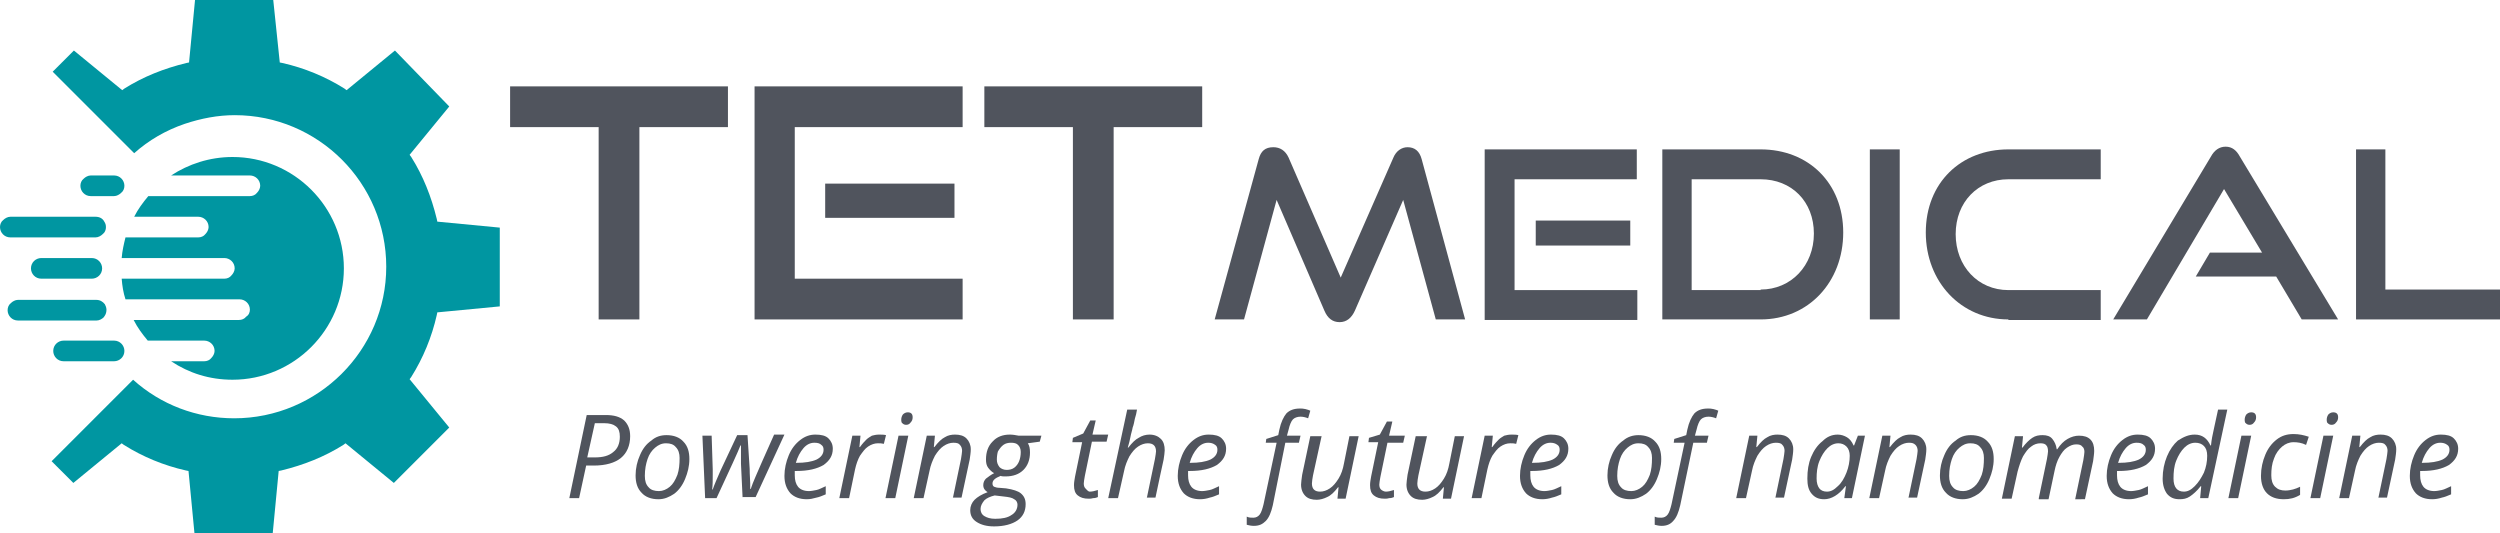
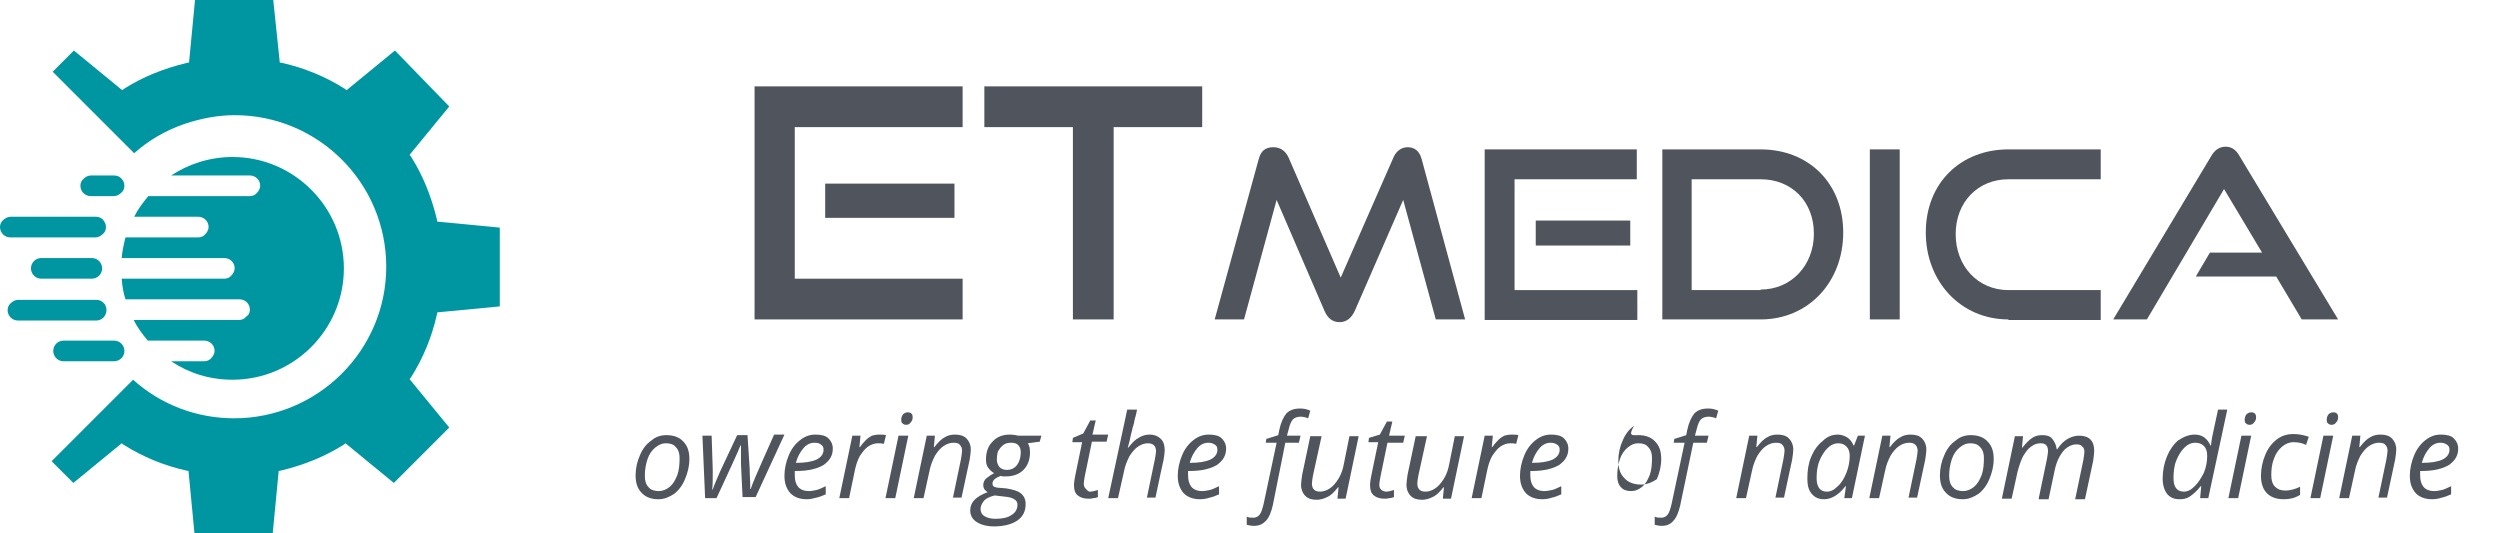
<svg xmlns="http://www.w3.org/2000/svg" version="1.1" id="_x3C_Layer_x3E_" x="0px" y="0px" viewBox="0 0 460.2 98.2" style="enable-background:new 0 0 460.2 98.2;" xml:space="preserve">
  <style type="text/css">
	.st0{fill:#50545D;}
	.st1{fill:#0096A1;}
</style>
  <g>
-     <polygon class="st0" points="110.2,58.8 110.2,23.4 93.9,23.4 93.9,15.9 134,15.9 134,23.4 117.7,23.4 117.7,58.8  " />
    <path class="st0" d="M138.9,58.8V15.9h38.3v7.5h-30.9v27.9h30.9v7.5H138.9z M151.9,33.8h23.8v6.3h-23.8V33.8z" />
    <polygon class="st0" points="197.5,58.8 197.5,23.4 181.2,23.4 181.2,15.9 221.3,15.9 221.3,23.4 205,23.4 205,58.8  " />
    <path class="st0" d="M264.3,58.8l-6-22l-8.9,20.4c-0.6,1.3-1.5,2.1-2.8,2.1c-1.3,0-2.2-0.7-2.8-2.1L235,36.8l-6,22h-5.4l8.1-29.5   c0.4-1.5,1.2-2.2,2.7-2.2c1.2,0,2.2,0.6,2.8,1.9l9.6,22.1l9.7-22.1c0.5-1.2,1.5-1.9,2.6-1.9c1.3,0,2.2,0.7,2.6,2.2l8,29.5H264.3z" />
    <path class="st0" d="M273.3,58.8V27.5h28V33h-22.5v20.4h22.6v5.5H273.3z M282.7,40.6h17.4v4.6h-17.4V40.6z" />
    <path class="st0" d="M306,58.8V27.5h18.1c8.8,0,15.2,6.2,15.2,15.3s-6.4,16-15.2,16H306z M324.1,53.3c5.6,0,9.8-4.4,9.8-10.3   S329.8,33,324.1,33h-12.7v20.4H324.1z" />
    <rect x="344.2" y="27.5" class="st0" width="5.5" height="31.3" />
    <path class="st0" d="M369.7,58.8c-8.7,0-15.2-6.9-15.2-16c0-9.2,6.5-15.3,15.2-15.3h17V33h-17c-5.6,0-9.7,4.2-9.7,10.1   c0,5.9,4.1,10.3,9.7,10.3h17v5.5H369.7z" />
    <path class="st0" d="M423.7,58.8l-4.7-7.9h-14.8l2.6-4.4h9.6l-7-11.7l-14.2,24H389l18-30c0.6-1.1,1.5-1.8,2.7-1.8   c1.2,0,2,0.7,2.6,1.8l18.1,30H423.7z" />
-     <polygon class="st0" points="433.7,58.8 433.7,27.5 439.1,27.5 439.1,53.3 460.2,53.3 460.2,58.8  " />
-     <path class="st0" d="M116,80.3c0,1.7-0.6,3.1-1.7,4c-1.1,0.9-2.8,1.4-5,1.4h-1.4l-1.3,6h-1.8l3.2-15.3h3.5c1.5,0,2.6,0.3,3.4,1   C115.6,78.1,116,79,116,80.3 M108.1,84.2h1.4c1.5,0,2.6-0.3,3.4-1c0.8-0.6,1.2-1.6,1.2-2.8c0-0.9-0.2-1.5-0.7-1.9   c-0.5-0.4-1.2-0.6-2.2-0.6h-1.7L108.1,84.2z" />
    <path class="st0" d="M122.7,80.1c1.3,0,2.4,0.4,3.1,1.2c0.8,0.8,1.1,1.9,1.1,3.2c0,1.3-0.3,2.5-0.8,3.7c-0.5,1.2-1.2,2.1-2,2.7   c-0.9,0.6-1.8,1-2.9,1c-1.3,0-2.4-0.4-3.1-1.2c-0.8-0.8-1.1-1.9-1.1-3.2c0-1.3,0.3-2.6,0.8-3.7c0.5-1.2,1.2-2.1,2.1-2.7   C120.7,80.4,121.6,80.1,122.7,80.1 M125.1,84.3c0-0.8-0.2-1.5-0.7-2c-0.4-0.5-1-0.7-1.8-0.7c-0.8,0-1.4,0.3-2,0.8   c-0.6,0.5-1.1,1.2-1.4,2.1c-0.3,0.9-0.5,1.9-0.5,3.1c0,0.9,0.2,1.6,0.7,2.1c0.4,0.5,1.1,0.7,1.9,0.7c0.7,0,1.4-0.3,2-0.8   c0.6-0.5,1-1.2,1.4-2.2C125,86.5,125.1,85.5,125.1,84.3" />
    <path class="st0" d="M136.7,91.7l-0.3-6.3c0-0.7,0-1.3,0-1.8V82h-0.1l-0.5,1.2l-0.9,2l-3,6.5h-2.1l-0.5-11.5h1.7l0.2,6.2v0.9   c0,1,0,2-0.1,2.8h0.1c0.3-0.9,0.8-2,1.4-3.4l3.1-6.6h1.9l0.4,6.2c0,1.2,0.1,2.1,0.1,2.7v0.6l0,0.4h0.1c0.2-0.6,0.5-1.4,0.9-2.3   c0.4-0.9,1.5-3.5,3.4-7.7h1.9l-5.3,11.5H136.7z" />
    <path class="st0" d="M148.5,91.9c-1.3,0-2.3-0.4-3-1.1c-0.7-0.8-1.1-1.8-1.1-3.2c0-1.3,0.3-2.6,0.8-3.8c0.5-1.2,1.2-2.1,2.1-2.8   c0.9-0.7,1.8-1,2.8-1c1.1,0,1.9,0.2,2.4,0.7c0.5,0.5,0.8,1.1,0.8,1.9c0,1.3-0.6,2.2-1.7,3c-1.2,0.7-2.8,1.1-5,1.1h-0.3l0,0.8   c0,0.9,0.2,1.6,0.6,2.1c0.4,0.5,1.1,0.8,2,0.8c0.4,0,0.9-0.1,1.4-0.2c0.5-0.1,1-0.4,1.7-0.7v1.5c-0.7,0.3-1.2,0.5-1.7,0.6   C149.6,91.8,149.1,91.9,148.5,91.9 M149.9,81.5c-0.7,0-1.4,0.3-2,1c-0.6,0.7-1.1,1.6-1.4,2.7h0.1c1.6,0,2.8-0.2,3.7-0.6   c0.8-0.4,1.3-1,1.3-1.8c0-0.4-0.1-0.7-0.4-0.9C150.9,81.6,150.5,81.5,149.9,81.5" />
    <path class="st0" d="M161.8,80c0.5,0,0.9,0,1.3,0.1l-0.4,1.6c-0.4-0.1-0.7-0.1-1.1-0.1c-0.6,0-1.2,0.2-1.8,0.6   c-0.6,0.4-1,1-1.5,1.7c-0.4,0.7-0.7,1.6-0.9,2.5l-1.1,5.3h-1.8l2.4-11.5h1.5l-0.2,2.1h0.1c0.5-0.7,0.9-1.1,1.2-1.4   c0.3-0.3,0.7-0.5,1-0.7C160.9,80.1,161.3,80,161.8,80" />
    <path class="st0" d="M164.8,91.7H163l2.4-11.5h1.8L164.8,91.7z M165.9,77.3c0-0.4,0.1-0.7,0.3-1c0.2-0.2,0.5-0.4,0.9-0.4   c0.6,0,0.9,0.3,0.9,0.9c0,0.4-0.1,0.7-0.4,1c-0.2,0.3-0.5,0.4-0.8,0.4c-0.3,0-0.5-0.1-0.7-0.3C166,77.9,165.9,77.6,165.9,77.3" />
    <path class="st0" d="M175.4,91.7l1.5-7.2c0.1-0.7,0.2-1.2,0.2-1.5c0-0.4-0.1-0.8-0.4-1.1c-0.2-0.3-0.6-0.4-1.2-0.4   c-0.6,0-1.2,0.2-1.8,0.6c-0.6,0.4-1.1,1-1.6,1.8c-0.4,0.8-0.8,1.7-1,2.8l-1.1,5h-1.8l2.4-11.5h1.5l-0.2,2.1h0.1   c0.7-0.9,1.3-1.5,1.9-1.8c0.6-0.4,1.3-0.5,1.9-0.5c0.9,0,1.6,0.2,2.1,0.7c0.5,0.5,0.8,1.2,0.8,2c0,0.6-0.1,1.2-0.2,1.9l-1.5,7   H175.4z" />
    <path class="st0" d="M191.7,80.2l-0.3,1.1l-2.2,0.3c0.3,0.4,0.4,1,0.4,1.7c0,1.3-0.4,2.4-1.2,3.2c-0.8,0.8-1.9,1.2-3.3,1.2   c-0.4,0-0.7,0-0.9-0.1c-1,0.4-1.5,0.8-1.5,1.4c0,0.3,0.1,0.5,0.3,0.6c0.2,0.1,0.6,0.2,1,0.2l1.2,0.1c1.3,0.2,2.2,0.5,2.7,0.9   c0.6,0.5,0.9,1.1,0.9,2c0,1.3-0.5,2.3-1.5,3c-1,0.7-2.5,1.1-4.3,1.1c-1.4,0-2.4-0.3-3.2-0.8c-0.8-0.5-1.2-1.2-1.2-2.2   c0-0.7,0.3-1.4,0.8-1.9c0.5-0.5,1.3-1,2.4-1.4c-0.5-0.3-0.8-0.7-0.8-1.3c0-0.5,0.2-0.9,0.5-1.2c0.4-0.3,0.9-0.7,1.5-1   c-0.4-0.2-0.8-0.6-1.1-1c-0.3-0.4-0.4-0.9-0.4-1.5c0-1.4,0.4-2.5,1.2-3.3c0.8-0.9,1.9-1.3,3.2-1.3c0.5,0,1.1,0.1,1.6,0.2H191.7z    M180.5,93.7c0,0.5,0.2,1,0.7,1.3c0.5,0.3,1.1,0.5,2,0.5c1.3,0,2.3-0.2,3-0.7c0.7-0.4,1.1-1.1,1.1-1.9c0-0.4-0.2-0.8-0.6-1   c-0.4-0.3-1-0.4-1.9-0.5l-1.7-0.2c-0.8,0.2-1.5,0.5-1.9,0.9C180.8,92.6,180.5,93.1,180.5,93.7 M183.5,84.6c0,0.6,0.2,1,0.5,1.4   c0.3,0.3,0.8,0.5,1.3,0.5c0.5,0,1-0.1,1.4-0.4s0.7-0.7,0.9-1.2c0.2-0.5,0.3-1.1,0.3-1.7c0-0.6-0.2-1-0.5-1.3   c-0.3-0.3-0.7-0.4-1.3-0.4c-0.5,0-1,0.1-1.4,0.4c-0.4,0.3-0.7,0.7-1,1.2C183.6,83.4,183.5,84,183.5,84.6" />
    <path class="st0" d="M200.6,90.5c0.4,0,0.9-0.1,1.5-0.3v1.3c-0.2,0.1-0.5,0.2-0.9,0.2c-0.3,0.1-0.6,0.1-0.8,0.1   c-0.9,0-1.5-0.2-2-0.6c-0.5-0.4-0.7-1-0.7-1.9c0-0.5,0.1-1,0.2-1.6l1.3-6.3h-1.8l0.1-0.8l1.9-0.8l1.3-2.4h1l-0.6,2.6h2.9l-0.3,1.3   H201l-1.3,6.3c-0.1,0.6-0.2,1.1-0.2,1.4c0,0.4,0.1,0.7,0.3,0.9S200.3,90.5,200.6,90.5" />
    <path class="st0" d="M211.1,91.7l1.5-7.2c0.1-0.7,0.2-1.1,0.2-1.4c0-1-0.5-1.5-1.5-1.5c-0.6,0-1.2,0.2-1.8,0.6   c-0.6,0.4-1.1,1-1.6,1.8c-0.4,0.8-0.8,1.7-1,2.8l-1.1,4.9H204l3.5-16.3h1.8c-0.1,0.6-0.2,1.1-0.4,1.7c-0.1,0.5-0.2,1.1-0.4,1.6   c-0.1,0.6-0.3,1.1-0.4,1.7c-0.1,0.6-0.3,1.3-0.5,2h0.1c0.7-0.9,1.3-1.5,1.9-1.8c0.6-0.4,1.3-0.6,2-0.6c0.9,0,1.6,0.3,2.1,0.8   c0.5,0.5,0.7,1.2,0.7,2.1c0,0.4-0.1,1-0.2,1.7c-0.3,1.3-0.8,3.7-1.5,7H211.1z" />
    <path class="st0" d="M220.9,91.9c-1.3,0-2.3-0.4-3-1.1c-0.7-0.8-1.1-1.8-1.1-3.2c0-1.3,0.3-2.6,0.8-3.8c0.5-1.2,1.2-2.1,2.1-2.8   c0.9-0.7,1.8-1,2.8-1c1.1,0,1.9,0.2,2.4,0.7c0.5,0.5,0.8,1.1,0.8,1.9c0,1.3-0.6,2.2-1.7,3c-1.2,0.7-2.8,1.1-5,1.1h-0.3l0,0.8   c0,0.9,0.2,1.6,0.6,2.1c0.4,0.5,1.1,0.8,2,0.8c0.4,0,0.9-0.1,1.4-0.2c0.5-0.1,1-0.4,1.7-0.7v1.5c-0.7,0.3-1.2,0.5-1.7,0.6   C222.1,91.8,221.5,91.9,220.9,91.9 M222.4,81.5c-0.7,0-1.4,0.3-2,1c-0.6,0.7-1.1,1.6-1.4,2.7h0.1c1.6,0,2.8-0.2,3.7-0.6   c0.8-0.4,1.3-1,1.3-1.8c0-0.4-0.1-0.7-0.4-0.9C223.3,81.6,222.9,81.5,222.4,81.5" />
    <path class="st0" d="M230.8,96.8c-0.5,0-0.9-0.1-1.3-0.2v-1.5c0.4,0.2,0.8,0.2,1.2,0.2c0.5,0,0.9-0.2,1.2-0.6   c0.3-0.4,0.5-1.1,0.7-1.9l2.4-11.3h-2l0.1-0.7l2.2-0.7l0.2-1c0.3-1.4,0.8-2.4,1.3-3c0.6-0.6,1.4-0.9,2.5-0.9c0.3,0,0.6,0,1,0.1   c0.4,0.1,0.7,0.2,0.9,0.3l-0.4,1.4c-0.5-0.2-1-0.3-1.4-0.3c-0.6,0-1.1,0.2-1.4,0.5c-0.3,0.3-0.6,1-0.8,1.9l-0.3,1.1h2.5l-0.3,1.3   h-2.5L234.3,93c-0.3,1.3-0.7,2.3-1.3,2.9S231.8,96.8,230.8,96.8" />
    <path class="st0" d="M243.3,80.2l-1.6,7.3c-0.1,0.6-0.2,1.1-0.2,1.5c0,1,0.5,1.5,1.5,1.5c0.6,0,1.2-0.2,1.8-0.6   c0.6-0.4,1.1-1,1.6-1.8c0.5-0.8,0.8-1.7,1-2.8l1-5h1.7l-2.4,11.5h-1.5l0.2-2.1h-0.1c-0.7,0.9-1.3,1.5-2,1.8   c-0.6,0.3-1.3,0.5-1.9,0.5c-0.9,0-1.6-0.2-2.1-0.7s-0.8-1.2-0.8-2.1c0-0.4,0.1-1,0.2-1.8l1.5-7.1H243.3z" />
    <path class="st0" d="M255.1,90.5c0.4,0,0.9-0.1,1.5-0.3v1.3c-0.2,0.1-0.5,0.2-0.9,0.2c-0.3,0.1-0.6,0.1-0.8,0.1   c-0.9,0-1.5-0.2-2-0.6c-0.5-0.4-0.7-1-0.7-1.9c0-0.5,0.1-1,0.2-1.6l1.3-6.3h-1.8l0.1-0.8L254,80l1.3-2.4h1l-0.6,2.6h2.9l-0.3,1.3   h-2.9l-1.3,6.3c-0.1,0.6-0.2,1.1-0.2,1.4c0,0.4,0.1,0.7,0.3,0.9S254.8,90.5,255.1,90.5" />
    <path class="st0" d="M262.7,80.2l-1.6,7.3c-0.1,0.6-0.2,1.1-0.2,1.5c0,1,0.5,1.5,1.5,1.5c0.6,0,1.2-0.2,1.8-0.6   c0.6-0.4,1.1-1,1.6-1.8c0.5-0.8,0.8-1.7,1-2.8l1-5h1.7l-2.4,11.5h-1.5l0.2-2.1h-0.1c-0.7,0.9-1.3,1.5-2,1.8   c-0.6,0.3-1.3,0.5-1.9,0.5c-0.9,0-1.6-0.2-2.1-0.7c-0.5-0.5-0.8-1.2-0.8-2.1c0-0.4,0.1-1,0.2-1.8l1.5-7.1H262.7z" />
    <path class="st0" d="M278.2,80c0.5,0,0.9,0,1.3,0.1l-0.4,1.6c-0.4-0.1-0.7-0.1-1.1-0.1c-0.6,0-1.2,0.2-1.8,0.6   c-0.6,0.4-1,1-1.5,1.7c-0.4,0.7-0.7,1.6-0.9,2.5l-1.1,5.3h-1.8l2.4-11.5h1.5l-0.2,2.1h0.1c0.5-0.7,0.9-1.1,1.2-1.4   c0.3-0.3,0.7-0.5,1-0.7C277.3,80.1,277.7,80,278.2,80" />
    <path class="st0" d="M283.9,91.9c-1.3,0-2.3-0.4-3-1.1c-0.7-0.8-1.1-1.8-1.1-3.2c0-1.3,0.3-2.6,0.8-3.8c0.5-1.2,1.2-2.1,2.1-2.8   c0.9-0.7,1.8-1,2.8-1c1.1,0,1.9,0.2,2.4,0.7c0.5,0.5,0.8,1.1,0.8,1.9c0,1.3-0.6,2.2-1.7,3c-1.2,0.7-2.8,1.1-5,1.1h-0.3l0,0.8   c0,0.9,0.2,1.6,0.6,2.1c0.4,0.5,1.1,0.8,2,0.8c0.4,0,0.9-0.1,1.4-0.2c0.5-0.1,1-0.4,1.7-0.7v1.5c-0.7,0.3-1.2,0.5-1.7,0.6   C285.1,91.8,284.5,91.9,283.9,91.9 M285.4,81.5c-0.7,0-1.4,0.3-2,1c-0.6,0.7-1.1,1.6-1.4,2.7h0.1c1.6,0,2.8-0.2,3.7-0.6   c0.8-0.4,1.3-1,1.3-1.8c0-0.4-0.1-0.7-0.4-0.9C286.3,81.6,285.9,81.5,285.4,81.5" />
-     <path class="st0" d="M301.6,80.1c1.3,0,2.4,0.4,3.1,1.2c0.8,0.8,1.1,1.9,1.1,3.2c0,1.3-0.3,2.5-0.8,3.7c-0.5,1.2-1.2,2.1-2,2.7   c-0.9,0.6-1.8,1-2.9,1c-1.3,0-2.4-0.4-3.1-1.2c-0.8-0.8-1.1-1.9-1.1-3.2c0-1.3,0.3-2.6,0.8-3.7c0.5-1.2,1.2-2.1,2.1-2.7   C299.6,80.4,300.6,80.1,301.6,80.1 M304.1,84.3c0-0.8-0.2-1.5-0.7-2c-0.4-0.5-1-0.7-1.8-0.7c-0.8,0-1.4,0.3-2,0.8   c-0.6,0.5-1.1,1.2-1.4,2.1c-0.3,0.9-0.5,1.9-0.5,3.1c0,0.9,0.2,1.6,0.7,2.1c0.4,0.5,1.1,0.7,1.9,0.7c0.7,0,1.4-0.3,2-0.8   c0.6-0.5,1-1.2,1.4-2.2C304,86.5,304.1,85.5,304.1,84.3" />
+     <path class="st0" d="M301.6,80.1c1.3,0,2.4,0.4,3.1,1.2c0.8,0.8,1.1,1.9,1.1,3.2c0,1.3-0.3,2.5-0.8,3.7c-0.9,0.6-1.8,1-2.9,1c-1.3,0-2.4-0.4-3.1-1.2c-0.8-0.8-1.1-1.9-1.1-3.2c0-1.3,0.3-2.6,0.8-3.7c0.5-1.2,1.2-2.1,2.1-2.7   C299.6,80.4,300.6,80.1,301.6,80.1 M304.1,84.3c0-0.8-0.2-1.5-0.7-2c-0.4-0.5-1-0.7-1.8-0.7c-0.8,0-1.4,0.3-2,0.8   c-0.6,0.5-1.1,1.2-1.4,2.1c-0.3,0.9-0.5,1.9-0.5,3.1c0,0.9,0.2,1.6,0.7,2.1c0.4,0.5,1.1,0.7,1.9,0.7c0.7,0,1.4-0.3,2-0.8   c0.6-0.5,1-1.2,1.4-2.2C304,86.5,304.1,85.5,304.1,84.3" />
    <path class="st0" d="M305.9,96.8c-0.5,0-0.9-0.1-1.3-0.2v-1.5c0.4,0.2,0.8,0.2,1.2,0.2c0.5,0,0.9-0.2,1.2-0.6   c0.3-0.4,0.5-1.1,0.7-1.9l2.4-11.3h-2l0.1-0.7l2.2-0.7l0.2-1c0.3-1.4,0.8-2.4,1.3-3c0.6-0.6,1.4-0.9,2.5-0.9c0.3,0,0.6,0,1,0.1   c0.4,0.1,0.7,0.2,0.9,0.3l-0.4,1.4c-0.5-0.2-1-0.3-1.4-0.3c-0.6,0-1.1,0.2-1.4,0.5c-0.3,0.3-0.6,1-0.8,1.9l-0.3,1.1h2.5l-0.3,1.3   h-2.5L309.3,93c-0.3,1.3-0.7,2.3-1.3,2.9C307.5,96.5,306.8,96.8,305.9,96.8" />
    <path class="st0" d="M326.8,91.7l1.5-7.2c0.1-0.7,0.2-1.2,0.2-1.5c0-0.4-0.1-0.8-0.4-1.1c-0.2-0.3-0.6-0.4-1.2-0.4   c-0.6,0-1.2,0.2-1.8,0.6c-0.6,0.4-1.1,1-1.6,1.8c-0.4,0.8-0.8,1.7-1,2.8l-1.1,5h-1.8l2.4-11.5h1.5l-0.2,2.1h0.1   c0.7-0.9,1.3-1.5,1.9-1.8c0.6-0.4,1.3-0.5,1.9-0.5c0.9,0,1.6,0.2,2.1,0.7c0.5,0.5,0.8,1.2,0.8,2c0,0.6-0.1,1.2-0.2,1.9l-1.5,7   H326.8z" />
    <path class="st0" d="M338.3,80c0.6,0,1.2,0.2,1.7,0.5c0.5,0.3,0.9,0.8,1.2,1.5h0.1l0.7-1.8h1.3l-2.4,11.5h-1.4l0.3-2.2h-0.1   c-1.2,1.6-2.6,2.4-3.9,2.4c-1,0-1.7-0.3-2.3-1c-0.6-0.7-0.8-1.6-0.8-2.8c0-1.5,0.2-2.8,0.7-4c0.5-1.2,1.2-2.2,2.1-2.9   C336.3,80.4,337.2,80,338.3,80 M336.3,90.5c0.7,0,1.3-0.3,2-1c0.7-0.6,1.2-1.5,1.6-2.5c0.4-1,0.6-2.1,0.6-3.1   c0-0.7-0.2-1.3-0.6-1.7c-0.4-0.4-0.9-0.6-1.5-0.6c-0.7,0-1.4,0.3-2,0.9c-0.6,0.6-1.1,1.4-1.5,2.4c-0.4,1-0.5,2.1-0.5,3.2   c0,0.8,0.2,1.4,0.5,1.8C335.2,90.3,335.7,90.5,336.3,90.5" />
    <path class="st0" d="M351.3,91.7l1.5-7.2c0.1-0.7,0.2-1.2,0.2-1.5c0-0.4-0.1-0.8-0.4-1.1s-0.6-0.4-1.2-0.4c-0.6,0-1.2,0.2-1.8,0.6   c-0.6,0.4-1.1,1-1.6,1.8c-0.4,0.8-0.8,1.7-1,2.8l-1.1,5h-1.8l2.4-11.5h1.5l-0.2,2.1h0.1c0.7-0.9,1.3-1.5,1.9-1.8   c0.6-0.4,1.3-0.5,1.9-0.5c0.9,0,1.6,0.2,2.1,0.7c0.5,0.5,0.8,1.2,0.8,2c0,0.6-0.1,1.2-0.2,1.9l-1.5,7H351.3z" />
    <path class="st0" d="M362.8,80.1c1.3,0,2.4,0.4,3.1,1.2c0.8,0.8,1.1,1.9,1.1,3.2c0,1.3-0.3,2.5-0.8,3.7c-0.5,1.2-1.2,2.1-2,2.7   c-0.9,0.6-1.8,1-2.9,1c-1.3,0-2.4-0.4-3.1-1.2c-0.8-0.8-1.1-1.9-1.1-3.2c0-1.3,0.3-2.6,0.8-3.7c0.5-1.2,1.2-2.1,2.1-2.7   C360.8,80.4,361.7,80.1,362.8,80.1 M365.2,84.3c0-0.8-0.2-1.5-0.7-2c-0.4-0.5-1-0.7-1.8-0.7c-0.8,0-1.4,0.3-2,0.8   c-0.6,0.5-1.1,1.2-1.4,2.1c-0.3,0.9-0.5,1.9-0.5,3.1c0,0.9,0.2,1.6,0.7,2.1c0.4,0.5,1.1,0.7,1.9,0.7c0.7,0,1.4-0.3,2-0.8   c0.6-0.5,1-1.2,1.4-2.2C365.1,86.5,365.2,85.5,365.2,84.3" />
    <path class="st0" d="M375.3,91.7l1.5-7.2c0.1-0.7,0.2-1.1,0.2-1.4c0-0.5-0.1-0.9-0.3-1.1c-0.2-0.3-0.6-0.4-1.1-0.4   c-0.6,0-1.2,0.2-1.7,0.6c-0.6,0.4-1,1-1.5,1.8c-0.4,0.8-0.7,1.7-1,2.8l-1.1,5h-1.8l2.4-11.5h1.5l-0.2,2.1h0.1   c0.6-0.8,1.2-1.4,1.8-1.8c0.6-0.4,1.2-0.5,1.9-0.5c0.8,0,1.4,0.2,1.8,0.7c0.4,0.5,0.7,1.1,0.8,1.9h0.1c0.6-0.9,1.2-1.5,1.9-1.9   c0.7-0.4,1.4-0.6,2.1-0.6c0.9,0,1.6,0.2,2.1,0.7c0.5,0.5,0.7,1.2,0.7,2.1c0,0.5-0.1,1.1-0.2,1.9l-1.5,7H382l1.5-7.2   c0.1-0.7,0.2-1.2,0.2-1.5c0-0.4-0.1-0.8-0.4-1c-0.2-0.3-0.6-0.4-1.1-0.4c-0.6,0-1.1,0.2-1.7,0.6c-0.6,0.4-1,1-1.4,1.7   s-0.7,1.6-0.9,2.6l-1.1,5.2H375.3z" />
-     <path class="st0" d="M391.9,91.9c-1.3,0-2.3-0.4-3-1.1c-0.7-0.8-1.1-1.8-1.1-3.2c0-1.3,0.3-2.6,0.8-3.8c0.5-1.2,1.2-2.1,2.1-2.8   c0.9-0.7,1.8-1,2.8-1c1.1,0,1.9,0.2,2.4,0.7c0.5,0.5,0.8,1.1,0.8,1.9c0,1.3-0.6,2.2-1.7,3c-1.2,0.7-2.8,1.1-5,1.1h-0.3l0,0.8   c0,0.9,0.2,1.6,0.6,2.1c0.4,0.5,1.1,0.8,2,0.8c0.4,0,0.9-0.1,1.4-0.2c0.5-0.1,1-0.4,1.7-0.7v1.5c-0.7,0.3-1.2,0.5-1.7,0.6   C393.1,91.8,392.5,91.9,391.9,91.9 M393.3,81.5c-0.7,0-1.4,0.3-2,1c-0.6,0.7-1.1,1.6-1.4,2.7h0.1c1.6,0,2.8-0.2,3.7-0.6   c0.8-0.4,1.3-1,1.3-1.8c0-0.4-0.1-0.7-0.4-0.9C394.3,81.6,393.9,81.5,393.3,81.5" />
    <path class="st0" d="M404,80c1.4,0,2.3,0.7,2.9,2h0.1c0.1-1.1,0.3-2,0.5-2.9l0.8-3.7h1.7l-3.5,16.3h-1.5l0.2-2.2h-0.1   c-0.7,0.9-1.4,1.5-2,1.9c-0.6,0.4-1.2,0.5-1.9,0.5c-1,0-1.7-0.3-2.3-1c-0.5-0.7-0.8-1.6-0.8-2.8c0-1.5,0.3-2.9,0.8-4.1   c0.5-1.2,1.2-2.2,2-2.9C402,80.4,402.9,80,404,80 M402,90.5c0.7,0,1.3-0.3,2-1c0.7-0.7,1.2-1.5,1.7-2.5c0.4-1,0.6-2,0.6-3.1   c0-0.8-0.2-1.4-0.6-1.8c-0.4-0.4-0.9-0.6-1.6-0.6c-0.7,0-1.4,0.3-2,0.9c-0.6,0.6-1.1,1.4-1.5,2.4c-0.4,1-0.5,2.1-0.5,3.3   C400.1,89.7,400.8,90.5,402,90.5" />
    <path class="st0" d="M412,91.7h-1.8l2.4-11.5h1.8L412,91.7z M413.2,77.3c0-0.4,0.1-0.7,0.3-1c0.2-0.2,0.5-0.4,0.9-0.4   c0.6,0,0.9,0.3,0.9,0.9c0,0.4-0.1,0.7-0.4,1c-0.2,0.3-0.5,0.4-0.8,0.4c-0.3,0-0.5-0.1-0.7-0.3C413.3,77.9,413.2,77.6,413.2,77.3" />
    <path class="st0" d="M420.4,91.9c-1.4,0-2.4-0.4-3.1-1.1c-0.7-0.7-1.1-1.8-1.1-3.2c0-1.4,0.3-2.7,0.8-3.9c0.5-1.2,1.2-2.1,2.1-2.8   c0.9-0.7,1.9-1,3.1-1c1,0,1.9,0.2,2.8,0.5l-0.5,1.5c-0.8-0.4-1.6-0.5-2.3-0.5c-0.8,0-1.5,0.3-2.1,0.8c-0.6,0.5-1.2,1.3-1.5,2.2   c-0.4,1-0.5,2-0.5,3.1c0,0.9,0.2,1.6,0.7,2.1c0.5,0.5,1.1,0.7,1.9,0.7c0.5,0,1-0.1,1.4-0.2c0.4-0.1,0.9-0.3,1.3-0.5v1.5   C422.4,91.7,421.5,91.9,420.4,91.9" />
    <path class="st0" d="M427.1,91.7h-1.8l2.4-11.5h1.8L427.1,91.7z M428.3,77.3c0-0.4,0.1-0.7,0.3-1c0.2-0.2,0.5-0.4,0.9-0.4   c0.6,0,0.9,0.3,0.9,0.9c0,0.4-0.1,0.7-0.4,1c-0.2,0.3-0.5,0.4-0.8,0.4c-0.3,0-0.5-0.1-0.7-0.3C428.4,77.9,428.3,77.6,428.3,77.3" />
    <path class="st0" d="M437.8,91.7l1.5-7.2c0.1-0.7,0.2-1.2,0.2-1.5c0-0.4-0.1-0.8-0.4-1.1c-0.2-0.3-0.6-0.4-1.2-0.4   c-0.6,0-1.2,0.2-1.8,0.6c-0.6,0.4-1.1,1-1.6,1.8c-0.4,0.8-0.8,1.7-1,2.8l-1.1,5h-1.8l2.4-11.5h1.5l-0.2,2.1h0.1   c0.7-0.9,1.3-1.5,1.9-1.8c0.6-0.4,1.3-0.5,1.9-0.5c0.9,0,1.6,0.2,2.1,0.7c0.5,0.5,0.8,1.2,0.8,2c0,0.6-0.1,1.2-0.2,1.9l-1.5,7   H437.8z" />
    <path class="st0" d="M447.7,91.9c-1.3,0-2.3-0.4-3-1.1c-0.7-0.8-1.1-1.8-1.1-3.2c0-1.3,0.3-2.6,0.8-3.8c0.5-1.2,1.2-2.1,2.1-2.8   c0.9-0.7,1.8-1,2.8-1c1.1,0,1.9,0.2,2.4,0.7c0.5,0.5,0.8,1.1,0.8,1.9c0,1.3-0.6,2.2-1.7,3c-1.2,0.7-2.8,1.1-5,1.1h-0.3l0,0.8   c0,0.9,0.2,1.6,0.6,2.1c0.4,0.5,1.1,0.8,2,0.8c0.4,0,0.9-0.1,1.4-0.2c0.5-0.1,1-0.4,1.7-0.7v1.5c-0.7,0.3-1.2,0.5-1.7,0.6   C448.9,91.8,448.3,91.9,447.7,91.9 M449.2,81.5c-0.7,0-1.4,0.3-2,1c-0.6,0.7-1.1,1.6-1.4,2.7h0.1c1.6,0,2.8-0.2,3.7-0.6   c0.8-0.4,1.3-1,1.3-1.8c0-0.4-0.1-0.7-0.4-0.9C450.1,81.6,449.7,81.5,449.2,81.5" />
    <path class="st1" d="M63.3,49.4c0,11.3-9.2,20.5-20.5,20.5c-4.2,0-8-1.2-11.3-3.4h6.1c0.5,0,1-0.2,1.3-0.6c0.3-0.3,0.6-0.8,0.6-1.3   c0-1.1-0.9-1.9-1.9-1.9H27.2c-1-1.2-1.9-2.4-2.6-3.8h19.4c0.5,0,1-0.2,1.3-0.6C45.8,58,46,57.5,46,57c0-1.1-0.9-1.9-1.9-1.9H23.1   c-0.4-1.2-0.6-2.5-0.7-3.8h18.9c0.5,0,1-0.2,1.3-0.6c0.3-0.3,0.6-0.8,0.6-1.3c0-1.1-0.9-1.9-1.9-1.9H22.4c0.1-1.3,0.4-2.6,0.7-3.8   h13.4c0.5,0,1-0.2,1.3-0.6c0.3-0.3,0.6-0.8,0.6-1.3c0-1.1-0.9-1.9-1.9-1.9H24.7c0.7-1.4,1.6-2.6,2.6-3.8H46c0.5,0,1-0.2,1.3-0.6   c0.3-0.3,0.6-0.8,0.6-1.3c0-1.1-0.9-1.9-1.9-1.9H31.5c3.2-2.1,7.1-3.4,11.3-3.4C54.1,28.9,63.3,38.1,63.3,49.4" />
    <path class="st1" d="M19.5,41.8c0,0.4-0.1,0.7-0.3,1c-0.1,0.1-0.2,0.2-0.3,0.3c-0.3,0.3-0.8,0.6-1.3,0.6H1.9   c-1.1,0-1.9-0.9-1.9-1.9c0-0.5,0.2-1,0.6-1.3c0.3-0.3,0.8-0.6,1.3-0.6h15.7c0.7,0,1.3,0.3,1.6,0.9C19.4,41.1,19.5,41.4,19.5,41.8" />
    <path class="st1" d="M22.9,34.2c0,0.5-0.2,1-0.6,1.3c-0.3,0.3-0.8,0.6-1.3,0.6h-4.3c-1.1,0-1.9-0.9-1.9-1.9c0-0.5,0.2-1,0.6-1.3   c0.3-0.3,0.8-0.6,1.3-0.6H21c0,0,0,0,0,0C22.1,32.3,22.9,33.2,22.9,34.2" />
    <path class="st1" d="M21,66.5h-9.3c-1.1,0-1.9-0.9-1.9-1.9c0-1.1,0.9-1.9,1.9-1.9H21c1.1,0,1.9,0.9,1.9,1.9   C22.9,65.7,22,66.5,21,66.5" />
    <path class="st1" d="M19.6,57c0,0.4-0.1,0.8-0.3,1.1c-0.1,0.1-0.1,0.2-0.2,0.3c-0.3,0.3-0.8,0.6-1.3,0.6H3.3   c-1.1,0-1.9-0.9-1.9-1.9c0-0.5,0.2-1,0.6-1.3c0.3-0.3,0.8-0.6,1.3-0.6h14.4c0.7,0,1.2,0.3,1.6,0.8C19.4,56.2,19.6,56.6,19.6,57" />
    <path class="st1" d="M16.9,51.3H7.6c-1.1,0-1.9-0.9-1.9-1.9c0-1.1,0.9-1.9,1.9-1.9h9.3c1.1,0,1.9,0.9,1.9,1.9   C18.8,50.5,17.9,51.3,16.9,51.3" />
    <path class="st1" d="M22.4,81.6l0.4,0.3c3.5,2.2,7.4,3.8,11.4,4.7l0.5,0.1l1.1,11.5l14.4,0l1.1-11.5l0.5-0.1   c4.1-1,7.9-2.5,11.4-4.7l0.4-0.3l8.9,7.3l10.2-10.2l-7.3-8.9l0.3-0.4c2.2-3.5,3.8-7.4,4.7-11.4l0.1-0.5l11.5-1.1V41.9l-11.5-1.1   l-0.1-0.5c-1-4.1-2.5-7.9-4.7-11.4l-0.3-0.4l7.3-8.9L72.7,9.3l-8.9,7.3l-0.4-0.3c-3.5-2.2-7.4-3.8-11.4-4.7l-0.5-0.1L50.3,0H35.9   l-1.1,11.5l-0.5,0.1c-4.1,1-7.9,2.5-11.4,4.7l-0.4,0.3l-8.9-7.3l-3.9,3.9l15,15c2.7-2.4,5.8-4.2,9.3-5.4c3-1,6.1-1.6,9.2-1.6   c15.4,0,27.9,12.5,27.9,27.9C71.1,64.5,58.5,77,43.1,77c-6.9,0-13.5-2.5-18.6-7.1l-15,15l4,4L22.4,81.6z" />
  </g>
</svg>